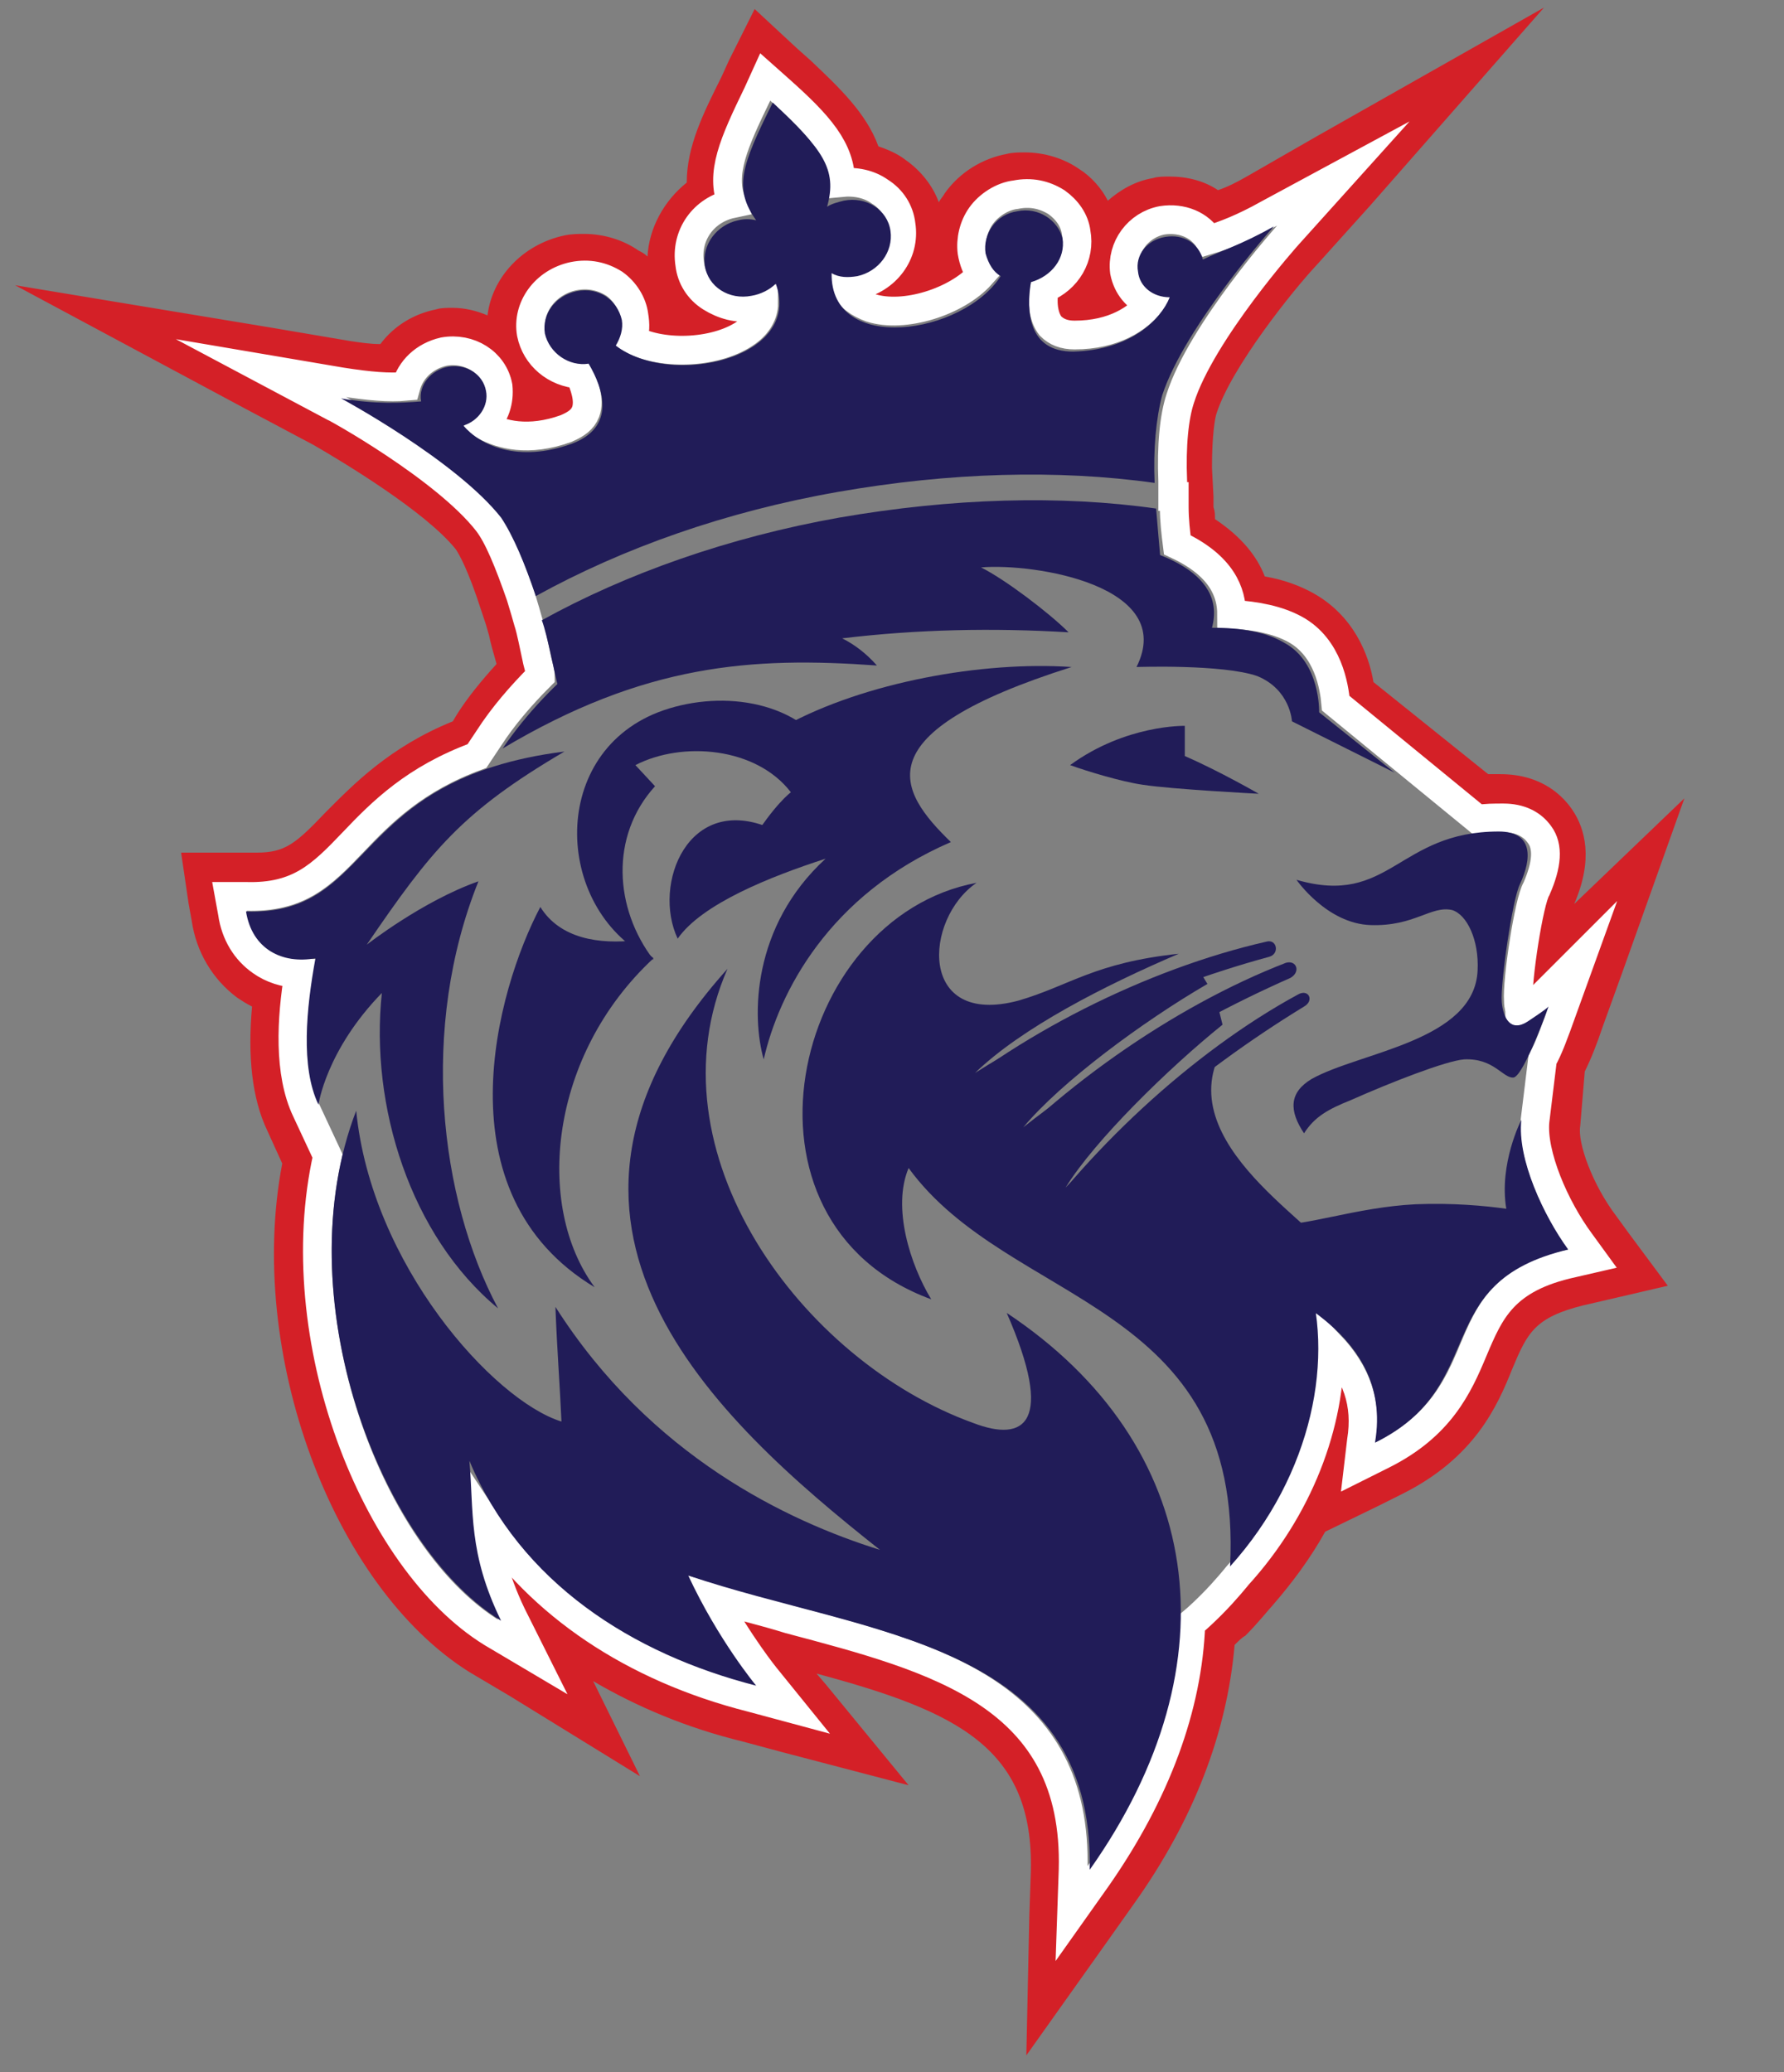
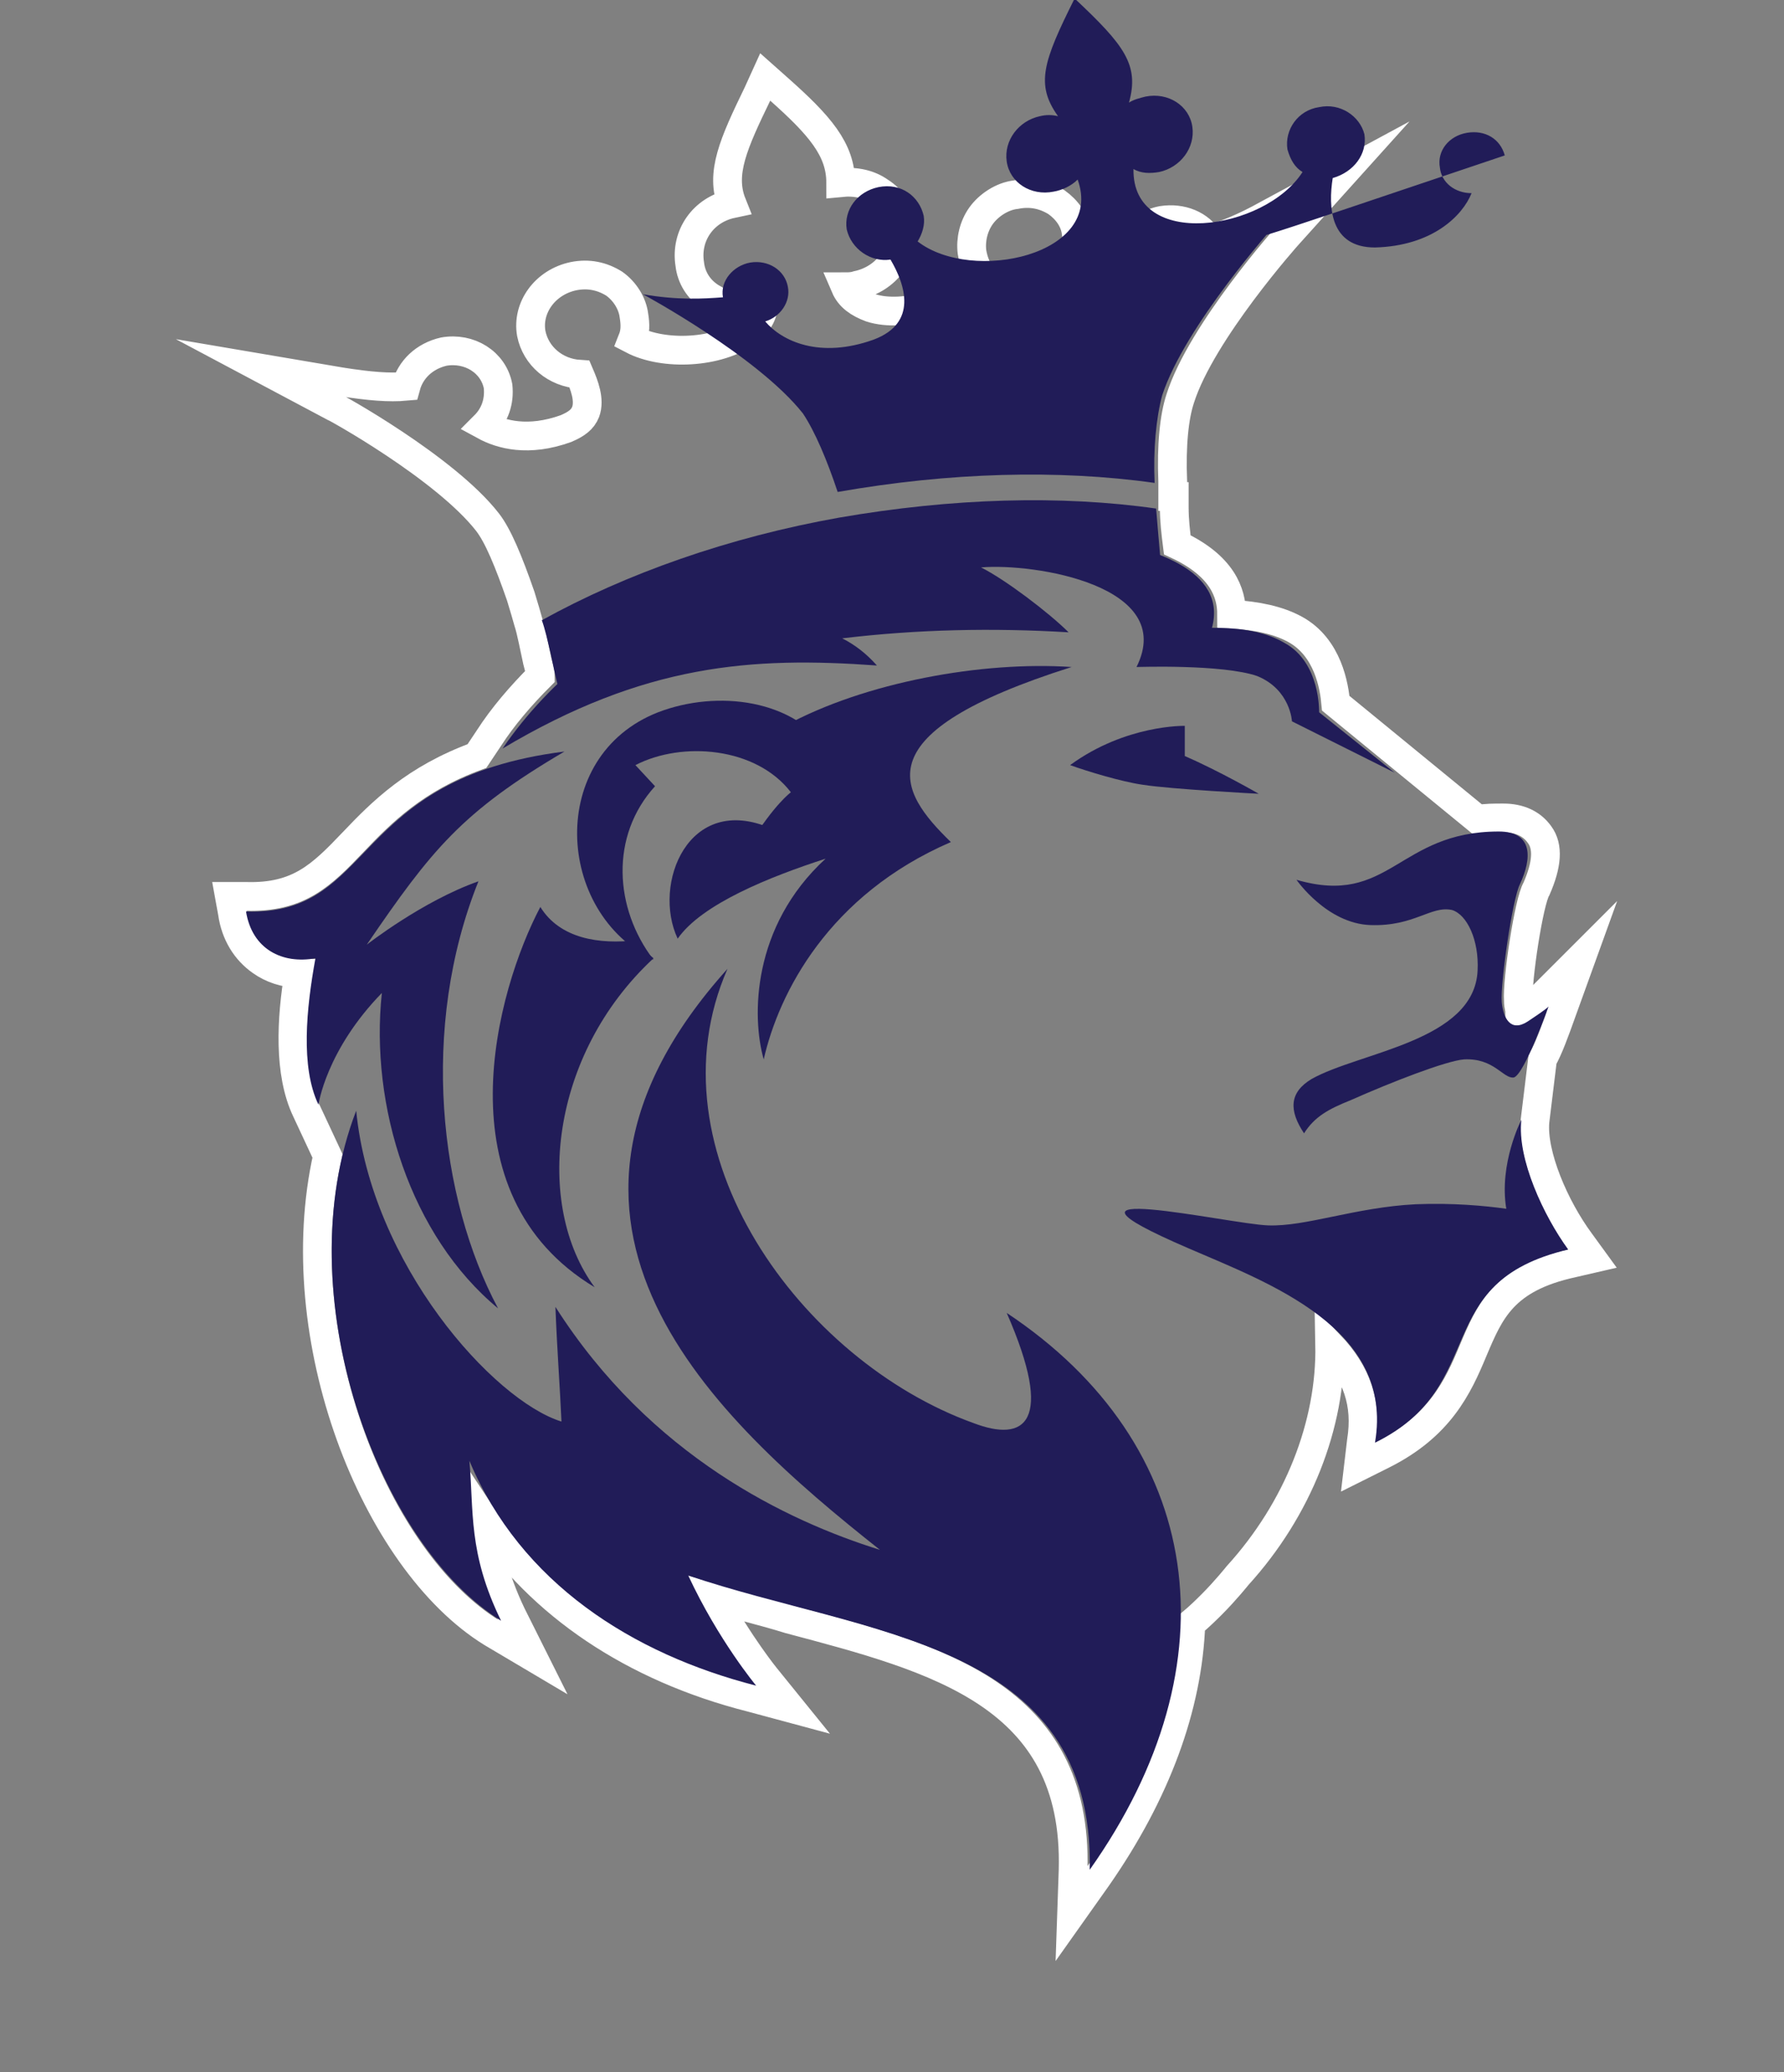
<svg xmlns="http://www.w3.org/2000/svg" version="1.1" id="Layer_1" x="0px" y="0px" viewBox="0 0 118.2 137.3" enable-background="new 0 0 118.2 137.3" xml:space="preserve">
  <rect x="0" y="0" width="118.2" height="137.3" fill="#808080" stroke="none" />
  <g>
-     <path fill="#D42027" d="M50.9,5.3l0.9,0.8c2.6,2.5,4.1,4,4.1,6.2c0.2,0,0.3,0,0.5,0c0.8,0,1.5,0.2,2.1,0.6c0.7,0.5,1.2,1.3,1.4,2.2   c0.3,1.9-1,3.6-2.9,4c-0.3,0-0.6,0.1-0.8,0.1c0.3,0.7,0.8,1.1,1.7,1.4c0.5,0.1,1,0.2,1.5,0.2c2.1,0,4.5-1,5.9-2.4   c-0.3-0.4-0.5-0.9-0.6-1.5c-0.1-0.8,0.1-1.7,0.6-2.4c0.5-0.8,1.4-1.3,2.3-1.4c0.2,0,0.5-0.1,0.7-0.1c0.7,0,1.4,0.2,2,0.6   c0.7,0.5,1.2,1.2,1.3,2c0.2,1.6-0.7,3-2.1,3.7c-0.1,1.1,0,2,0.4,2.5c0.3,0.4,0.8,0.6,1.6,0.6c2.7,0,4.2-1.1,5-2.1   c-0.9-0.4-1.5-1.2-1.7-2.1c-0.2-1.6,0.9-3.1,2.5-3.4c0.2,0,0.4-0.1,0.6-0.1c1,0,2,0.5,2.5,1.3c1.1-0.4,2.3-0.8,3.9-1.7l4.7-2.7   l-3.6,4c-0.1,0.1-5.8,6.5-7.2,10.9c-0.4,1.2-0.5,3.1-0.5,5.5l0,1l0.1,0l0,0.7c0,0.8,0.1,1.7,0.2,2.5c3,1.3,3.6,3.2,3.6,4.6   c1.7,0.1,3.1,0.4,4.2,1c2.3,1.3,2.7,3.9,2.7,4.9l9.4,7.7c0.5-0.1,1.1-0.1,1.7-0.1c1.1,0,2,0.4,2.4,1.1c0.6,0.9,0.5,2.1-0.2,3.6   c-0.4,0.9-1.2,6.2-1.2,7.4c0,0.4,0.1,0.6,0.1,0.7c0,0,0.1,0,0.2-0.1c0.6-0.3,1.1-0.7,1.2-0.8l2.7-2.7l-1.3,3.6   c-0.5,1.4-0.9,2.4-1.3,3.2l-0.5,4.1c-0.3,2.3,1.3,5.8,3,8l0.8,1.1l-1.3,0.3c-4.6,1-5.6,3.3-6.6,5.8c-1,2.3-2.1,5-6,6.9L90,97.2   l0.3-1.7c0.4-2.5-0.2-4.5-2.1-6.4c0.1,5.3-2.1,10.9-6.1,15.3c0,0-0.8,0.9-1.7,1.9c-0.3,0.3-0.8,0.8-1.4,1.3   c-0.2,5.6-2.3,11.3-6.2,16.8l-1.7,2.4l0.1-2.9c0.3-11.5-9-14-18.8-16.6c-1.7-0.4-3.4-0.9-5-1.4c1.7,3.1,3.4,5.2,3.4,5.2l1.7,2.1   l-2.6-0.7c-7.9-2-14.1-6.2-17.7-11.8c0.2,1.9,0.5,3.8,1.8,6.3l1.4,2.8l-2.7-1.6c-7.8-4.8-13.7-19.5-10.9-31.6l-1.4-3   c-1.2-2.5-1-6.2-0.5-9.1c-0.9,0-1.8-0.3-2.5-0.8c-1-0.7-1.6-1.8-1.9-3.2l-0.2-1.1l1.1,0c0.1,0,0.3,0,0.4,0c3.2,0,4.7-1.5,6.7-3.6   c1.9-1.9,4-4.2,8.2-5.7l0.8-1.2c0.9-1.4,2.1-2.7,3.4-4.1c-0.1-0.3-0.1-0.7-0.2-1c-0.2-0.9-0.4-1.9-0.6-2.6L35,40.7l0,0l-0.3-1   c-0.8-2.3-1.5-4-2.2-4.9c-2.8-3.6-10.3-7.7-10.3-7.7l-4.7-2.5l5.3,0.9c1.3,0.2,2.5,0.3,3.4,0.3c0.3,0,0.6,0,0.9,0   c0.2-1.1,1.2-2.1,2.5-2.3c0.2,0,0.4-0.1,0.6-0.1c1.4,0,2.7,1,3,2.4c0.2,1-0.2,1.9-0.9,2.6c0.6,0.4,1.6,0.7,2.7,0.7   c0.8,0,1.7-0.1,2.7-0.5c0.7-0.3,1.1-0.6,1.3-1.1c0.3-0.8-0.1-1.7-0.4-2.5c-1.6-0.1-2.9-1.2-3.2-2.7c-0.3-1.8,0.9-3.4,2.8-3.8   c0.2,0,0.5-0.1,0.7-0.1c0.7,0,1.4,0.2,2,0.6c0.7,0.5,1.2,1.2,1.3,2.1c0.1,0.5,0,1.1-0.1,1.6c0.9,0.5,2.1,0.7,3.3,0.7   c1.6,0,3.2-0.4,4.3-1.2c0.7-0.5,1.1-1.2,1.1-1.9c-0.2,0.1-0.5,0.2-0.8,0.2c-0.2,0-0.5,0.1-0.7,0.1c-0.7,0-1.5-0.2-2.1-0.6   c-0.7-0.5-1.2-1.3-1.4-2.2c-0.3-1.8,0.9-3.5,2.8-4c-0.8-2.1,0.1-4,1.7-7.3L50.9,5.3 M102.3,0.5l-15,8.5l-4.7,2.7   c-0.7,0.4-1.3,0.7-1.9,0.9c-0.9-0.6-2-0.9-3.2-0.9c-0.4,0-0.8,0-1.1,0.1c-1.2,0.2-2.2,0.8-3,1.5c-0.4-0.8-1.1-1.6-1.9-2.1   c-1-0.7-2.3-1.1-3.6-1.1c-0.4,0-0.8,0-1.2,0.1c-1.6,0.3-3.1,1.2-4.1,2.6c-0.1,0.2-0.3,0.4-0.4,0.6c-0.4-1.1-1.2-2.1-2.2-2.8   c-0.5-0.4-1.2-0.7-1.8-0.9c-0.8-2.2-2.6-3.9-4.5-5.7l-0.9-0.8L50,0.6L48.3,4l-0.5,1.1c-1.2,2.4-2.3,4.6-2.3,7   c-1.5,1.2-2.5,3-2.6,4.9c-0.2-0.2-0.4-0.3-0.6-0.4c-1-0.7-2.3-1.1-3.6-1.1c-0.4,0-0.8,0-1.3,0.1c-2.8,0.6-4.8,2.8-5.1,5.3   c-0.7-0.3-1.5-0.5-2.3-0.5c-0.4,0-0.8,0-1.1,0.1c-1.5,0.3-2.8,1.1-3.7,2.3c-0.7,0-1.3-0.1-2-0.2l-5.3-0.9L1,18.9l15.1,8.1l4.7,2.5   c1.9,1.1,7.4,4.4,9.4,6.9c0.2,0.3,0.8,1.3,1.7,4.1l0.1,0.3l0.2,0.6l0.2,0.7c0.1,0.5,0.3,1.2,0.5,1.9c-1,1.1-1.9,2.2-2.6,3.3   l-0.3,0.5c-4.2,1.7-6.6,4.2-8.4,6c-2,2.1-2.7,2.7-4.6,2.7c-0.1,0-0.2,0-0.3,0l-1.1,0L12,56.5l0.5,3.4l0.2,1.1   c0.3,2.1,1.4,3.9,3,5.1c0.3,0.2,0.6,0.4,1,0.6c-0.3,3.3,0,6.1,1,8.2l1,2.2c-2.4,12.5,3.3,28,12.4,33.7l2.7,1.6l8.6,5.3l-3.1-6.3   c2.9,1.7,6.2,3.1,9.9,4l2.6,0.7l8.4,2.2l-5.5-6.7l-0.6-0.7c9.3,2.5,14.4,4.9,14.2,13.1l-0.1,2.9l-0.2,9.3l5.4-7.6l1.7-2.4   c4-5.6,6.2-11.4,6.7-17.2c0.3-0.3,0.5-0.5,0.7-0.6c0.9-0.9,1.6-1.8,1.8-2c1.3-1.5,2.5-3.1,3.5-4.9l3.5-1.7l1.6-0.8   c4.8-2.4,6.3-5.8,7.3-8.3c1-2.4,1.5-3.4,4.7-4.2l1.3-0.3l4.3-1l-2.6-3.5l-0.8-1.1c-1.6-2.1-2.6-4.9-2.4-6L105,71   c0.4-0.8,0.8-1.8,1.2-3l1.3-3.6l4.1-11.5l-7.3,7c1.3-3,0.7-5-0.1-6.2c-0.6-0.9-2-2.4-4.8-2.4c-0.3,0-0.5,0-0.8,0L91,45.2   c-0.3-1.8-1.3-4.4-4-5.9c-0.9-0.5-2-0.9-3.2-1.1c-0.5-1.3-1.5-2.6-3.3-3.8c0-0.3,0-0.5-0.1-0.8l0-0.7l-0.1-1.9   c0-2.2,0.2-3.3,0.3-3.6c1-3.1,5.1-8.2,6.6-9.8l3.6-4L102.3,0.5L102.3,0.5z" />
-   </g>
+     </g>
  <path fill="none" stroke="#FFFFFF" stroke-width="1.905" stroke-miterlimit="10" d="M104.7,82.3c-1.7-2.3-3.2-5.8-3-8l0.5-4.1  c0.4-0.7,0.8-1.8,1.3-3.2l1.3-3.6l-2.7,2.7c-0.1,0.1-0.6,0.5-1.2,0.8c-0.1,0.1-0.2,0.1-0.2,0.1c0-0.1-0.1-0.3-0.1-0.7  c-0.1-1.3,0.7-6.6,1.2-7.4c0.7-1.6,0.8-2.8,0.2-3.6c-0.5-0.7-1.3-1.1-2.4-1.1c-0.6,0-1.2,0-1.7,0.1l-9.4-7.7  c-0.1-1.1-0.5-3.7-2.7-4.9c-1.1-0.6-2.5-0.9-4.2-1c0-1.4-0.6-3.2-3.6-4.6c-0.1-0.8-0.2-1.6-0.2-2.5l0-0.7l-0.1,0l0-1  c-0.1-2.4,0.1-4.3,0.5-5.5c1.4-4.4,7.1-10.8,7.2-10.9l3.6-4L84,14.2c-1.6,0.9-2.9,1.4-3.9,1.7c-0.6-1-1.8-1.5-3.1-1.3  c-1.6,0.3-2.7,1.8-2.5,3.4c0.2,1,0.8,1.7,1.7,2.1c-0.8,1-2.4,2.1-5,2.1c-0.7,0-1.2-0.2-1.6-0.6c-0.4-0.5-0.6-1.4-0.4-2.5  c1.5-0.6,2.4-2.1,2.1-3.7c-0.1-0.8-0.6-1.5-1.3-2c-0.8-0.5-1.7-0.7-2.7-0.5c-0.9,0.1-1.8,0.7-2.3,1.4c-0.5,0.7-0.7,1.6-0.6,2.4  c0.1,0.6,0.3,1.1,0.6,1.5c-1.6,1.8-5.1,2.9-7.3,2.2c-0.8-0.3-1.4-0.7-1.7-1.4c0.2,0,0.5,0,0.8-0.1c1.9-0.4,3.2-2.1,2.9-4  c-0.1-0.9-0.6-1.7-1.4-2.2c-0.7-0.5-1.6-0.7-2.6-0.6c0-2.2-1.4-3.8-4.1-6.2l-0.9-0.8l-0.5,1.1c-1.6,3.3-2.5,5.3-1.7,7.3  c-1.9,0.4-3.1,2.1-2.8,4c0.1,0.9,0.6,1.7,1.4,2.2c0.8,0.5,1.8,0.8,2.7,0.6c0.3,0,0.5-0.1,0.8-0.2c0,0.7-0.4,1.4-1.1,1.9  c-1.9,1.4-5.5,1.6-7.6,0.5c0.2-0.5,0.2-1,0.1-1.6c-0.1-0.8-0.6-1.6-1.3-2.1c-0.8-0.5-1.7-0.7-2.7-0.5c-1.9,0.4-3.1,2.1-2.8,3.8  c0.3,1.5,1.6,2.6,3.2,2.7c0.3,0.7,0.7,1.7,0.4,2.5c-0.2,0.5-0.6,0.8-1.3,1.1c-2.5,0.9-4.3,0.4-5.4-0.2c0.7-0.7,1-1.6,0.9-2.6  c-0.3-1.6-1.9-2.6-3.6-2.3c-1.3,0.3-2.2,1.2-2.5,2.3c-1.1,0.1-2.4,0-4.3-0.3l-5.3-0.9l4.7,2.5c0.1,0,7.5,4.1,10.3,7.7  c0.7,0.9,1.4,2.6,2.2,4.9l0.3,1l0,0l0.2,0.7c0.2,0.6,0.4,1.7,0.6,2.6c0.1,0.4,0.2,0.7,0.2,1c-1.3,1.3-2.5,2.7-3.4,4.1l-0.8,1.2  c-4.1,1.5-6.3,3.7-8.2,5.7c-2.1,2.2-3.6,3.7-7.1,3.6l-1.1,0l0.2,1.1c0.2,1.4,0.9,2.5,1.9,3.2c0.7,0.5,1.6,0.8,2.5,0.8  c-0.5,3-0.7,6.6,0.5,9.1l1.4,3c-2.7,12,3.1,26.8,10.9,31.6l2.7,1.6l-1.4-2.8c-1.2-2.5-1.6-4.5-1.8-6.3c3.7,5.6,9.8,9.8,17.7,11.8  l2.6,0.7l-1.7-2.1c0,0-1.7-2.1-3.4-5.2c1.7,0.5,3.4,0.9,5,1.4c9.8,2.6,19.1,5,18.8,16.6l-0.1,2.9l1.7-2.4c3.9-5.6,6-11.3,6.2-16.8  c0.6-0.5,1.1-1,1.4-1.3c0.9-0.9,1.7-1.9,1.7-1.9c4-4.4,6.2-10,6.1-15.3c1.8,1.9,2.5,3.9,2.1,6.4L90,97.2l1.6-0.8  c3.8-1.9,5-4.5,6-6.9c1.1-2.6,2-4.8,6.6-5.8l1.3-0.3L104.7,82.3z" />
  <g id="Layer_x5F_1">
    <g id="_638263168">
-       <path fill="#211C58" d="M86,65.9c0.7-0.4,1.1,0.4,0.4,0.8c-7.2,4.4-13.8,10.1-19.2,16.5C71.8,76.4,79,69.7,86,65.9z M83.9,62.4    c0.7-0.2,0.9,0.8,0.2,1c-8.1,2.2-16,6-23,10.6C67.2,68.6,76,64.2,83.9,62.4z M85.2,63.8c0.7-0.2,1,0.6,0.3,1    c-7.7,3.4-15,8.1-21.3,13.8C69.6,72.4,77.7,66.7,85.2,63.8z" />
      <path fill="#211C58" d="M86.4,75.1c0.7-1.1,1.6-1.6,3.1-2.2c2.7-1.2,6.3-2.6,7.5-2.7c2-0.1,2.6,1.3,3.3,1.2    c0.7-0.2,2.3-4.7,2.3-4.7c-0.2,0.2-0.8,0.6-1.4,1c-1.1,0.7-1.6-0.2-1.7-1.3c-0.1-1.2,0.7-6.8,1.2-7.8c0.8-1.7,0.9-3.5-1.4-3.5    c-6.7,0-7.2,5-13.4,3.2c0,0,2,2.9,4.9,3c2.9,0.1,4-1.3,5.4-1c1,0.3,1.8,2,1.7,4c-0.2,4.7-7.8,5.4-11,7.2    C85.4,72.4,85.4,73.6,86.4,75.1z M83.4,52.6c0,0-2.6-1.5-4.9-2.5v-2c0,0-3.9-0.1-7.6,2.6c1.1,0.4,3.4,1.1,4.8,1.3    C77.6,52.3,83.4,52.6,83.4,52.6z" />
      <path fill="#211C58" d="M100.8,74.2c0,0-1.5,2.9-1,5.9c-1.4-0.2-3.6-0.4-6-0.3c-4,0.2-7.3,1.5-9.8,1.4c-2.6-0.1-16.2-3.2-5.3,1.5    C84,85,92.4,88,91.1,95.6c7.7-3.8,3.5-10.6,12.8-12.8C102.3,80.6,100.5,76.8,100.8,74.2z" />
-       <path fill="#211C58" d="M81.5,103.8c5.5-6.1,7-14,5-19.6c0.7-0.1,1.2-0.4,1.5-0.9c0.7-1.4-10.3-7-7.2-13.4    c-3,2.1-7.3,5.8-10.2,8.8c1.9-3.1,6.8-7.9,10.4-10.8c-0.1-0.4-0.2-0.8-0.3-1.2c-3.7,1.8-8.9,4.8-12.9,8c2.5-3,7.9-7,12.2-9.5    c-0.2-0.3-0.4-0.7-0.6-1c-4.3,1.5-10.1,3.9-14.8,6.9c3.1-3,8.6-5.8,13.5-7.9c-5.6,0.6-7.2,2.1-10.6,3.1c-6.7,1.8-6.3-5.4-2.8-7.8    C52.4,60.8,47.8,81,61.7,86.1c-1.4-2.3-2.6-6.1-1.5-8.7C66.9,86.6,82.4,86.1,81.5,103.8z" />
      <path fill="#211C58" d="M43.3,63.6c-6.5-3.1-7.1-13.5,0.3-16.4c3.9-1.5,9.1-0.9,11.4,2.7c-1.9,2.4-2.5,4.1-3,6.9l-1.9,0.5    c-0.6-0.3-0.8-0.8-0.4-1.4c1.6-2.6,2.7-3.4,2.7-3.4c-2.3-3-7.2-3.4-10.3-1.8l1.3,1.4C40.4,55.4,40.7,60.2,43.3,63.6z" />
      <path fill="#211C58" d="M54.7,56.9c-3.7,1.2-8.2,3-9.8,5.3c-1.7-3.6,0.7-9.7,6.2-7.3l1.8-2.2L52,48.1c5.3-2.9,13.1-4.3,19-3.9    c-13.9,4.4-11.5,8.2-8,11.6c-8.1,3.5-11.4,10-12.4,14.4C49.8,67.4,49.8,61.4,54.7,56.9z" />
      <path fill="#211C58" d="M23.6,73.6c-4.7,12.2,1.5,28.8,9.6,33.8c-2.2-4.5-1.8-7.3-2.1-10.6c3.4,8.1,10.8,12.8,19,14.9    c0,0-2.5-3-4.5-7.3c11.8,4,26.9,4.3,26.6,19.5c9.7-13.7,7.6-28.2-5.5-36.9c3.2,7.3,1.2,8.6-2.2,7.3c-11.4-4.1-21.6-18-16.3-30.1    C33.1,81,47.3,94,58.3,102.7c-6.1-1.9-15.2-6.2-21.5-16.1c0.1,2.7,0.3,5.3,0.4,7.6C32.7,92.8,24.6,83.8,23.6,73.6z" />
      <path fill="#211C58" d="M33,86.7c-5.8-4.8-8.5-13.4-7.7-20.9c-3.7,3.8-4.2,7.4-4.2,7.4c-1.2-2.5-0.8-6.4-0.2-9.7    c-2.2,0.4-4.2-0.6-4.6-3.1c8.6,0.3,6.8-8.8,21.1-10.6c-6.8,4-8.8,6.5-13.1,12.8c0,0,3.7-2.9,7.4-4.2C27.8,68.1,29.1,79.4,33,86.7z    " />
      <path fill="#211C58" d="M35.8,60.1c-2.9,5.5-6.7,19,3.6,25.2c-4-5.4-3-15.4,3.9-21.8c-0.5-0.4-0.4-0.5-1.1-1.2    C39.7,62.6,37.1,62.2,35.8,60.1z" />
      <path fill="#211C58" d="M92.4,51.2l-6.8-3.4c0,0-0.1-2.1-2.3-3c-2.3-0.8-8-0.6-8-0.6c2.7-5.4-6.8-6.9-10.3-6.6    c1.6,0.8,4.5,3,5.8,4.3c-5-0.3-10-0.2-15,0.4c0.8,0.4,1.6,1,2.3,1.8c-8.3-0.6-15.4-0.1-24.8,5.5c3.2-4.7,7.9-8.1,11.7-9.9    c-2,0.3-4.1,0.9-6.2,1.1c4.8-3.9,20.7-6.4,31.4-5.4c6.5,0.6,11.1,2.5,10.1,6.2c1.3,0,3.3,0.1,4.8,1c2.4,1.3,2.3,4.6,2.3,4.6    L92.4,51.2z" />
-       <path fill="#211C58" d="M84.4,15c0,0-5.9,6.6-7.4,11.2c-0.4,1.5-0.6,3.6-0.5,5.8c-6.4-0.9-13.6-0.7-21,0.6s-14.2,3.7-20,6.9    c-0.7-2.1-1.5-4-2.3-5.2c-3-3.8-10.6-7.9-10.6-7.9c2.3,0.4,4,0.3,5.3,0.2c-0.2-1.1,0.7-2.1,1.8-2.3c1.2-0.2,2.3,0.5,2.5,1.6    c0.2,1-0.5,2-1.5,2.3c1.1,1.3,3.6,2.5,7.2,1.2c2.9-1.1,2.1-3.6,1.1-5.3c-1.3,0.2-2.6-0.7-2.9-2c-0.2-1.3,0.7-2.5,2.1-2.8    c1.5-0.3,2.7,0.6,3,1.9c0.1,0.6-0.1,1.2-0.4,1.7c3.6,2.8,12.4,0.9,10.6-4.1c-0.4,0.4-1,0.7-1.6,0.8c-1.5,0.3-2.9-0.6-3.1-2    s0.8-2.7,2.2-3c0.4-0.1,0.8-0.1,1.2,0c-1.5-2.1-1-3.6,1.1-7.8c3.3,3.1,4.3,4.4,3.6,6.9c0.3-0.2,0.7-0.3,1.1-0.4    c1.5-0.3,2.9,0.6,3.1,2c0.2,1.4-0.8,2.7-2.2,3c-0.6,0.1-1.2,0.1-1.7-0.2c-0.1,5.4,8.7,4.1,11.2,0.2c-0.5-0.3-0.8-0.8-1-1.5    c-0.2-1.3,0.7-2.6,2.1-2.8c1.4-0.3,2.7,0.6,3,1.8c0.2,1.3-0.7,2.5-2.1,2.9c-0.3,1.9-0.2,4.6,2.8,4.6c3.8-0.1,5.8-2.1,6.4-3.6    c-1.1,0-2-0.7-2.1-1.7c-0.2-1.1,0.6-2.1,1.8-2.3c1.2-0.2,2.2,0.4,2.5,1.5C80.7,16.7,82.3,16.2,84.4,15z M76.6,33.7    c0.1,1.2,0.2,2.4,0.3,3.5c-6.3-0.9-13.3-0.7-20.6,0.6c-7.3,1.3-13.7,4.8-19.3,7.8c-0.3-1.1-0.7-3.4-1.1-4.5    c5.6-3.1,12.4-5.5,19.7-6.8C63.1,33,70.3,32.8,76.6,33.7z" />
+       <path fill="#211C58" d="M84.4,15c0,0-5.9,6.6-7.4,11.2c-0.4,1.5-0.6,3.6-0.5,5.8c-6.4-0.9-13.6-0.7-21,0.6c-0.7-2.1-1.5-4-2.3-5.2c-3-3.8-10.6-7.9-10.6-7.9c2.3,0.4,4,0.3,5.3,0.2c-0.2-1.1,0.7-2.1,1.8-2.3c1.2-0.2,2.3,0.5,2.5,1.6    c0.2,1-0.5,2-1.5,2.3c1.1,1.3,3.6,2.5,7.2,1.2c2.9-1.1,2.1-3.6,1.1-5.3c-1.3,0.2-2.6-0.7-2.9-2c-0.2-1.3,0.7-2.5,2.1-2.8    c1.5-0.3,2.7,0.6,3,1.9c0.1,0.6-0.1,1.2-0.4,1.7c3.6,2.8,12.4,0.9,10.6-4.1c-0.4,0.4-1,0.7-1.6,0.8c-1.5,0.3-2.9-0.6-3.1-2    s0.8-2.7,2.2-3c0.4-0.1,0.8-0.1,1.2,0c-1.5-2.1-1-3.6,1.1-7.8c3.3,3.1,4.3,4.4,3.6,6.9c0.3-0.2,0.7-0.3,1.1-0.4    c1.5-0.3,2.9,0.6,3.1,2c0.2,1.4-0.8,2.7-2.2,3c-0.6,0.1-1.2,0.1-1.7-0.2c-0.1,5.4,8.7,4.1,11.2,0.2c-0.5-0.3-0.8-0.8-1-1.5    c-0.2-1.3,0.7-2.6,2.1-2.8c1.4-0.3,2.7,0.6,3,1.8c0.2,1.3-0.7,2.5-2.1,2.9c-0.3,1.9-0.2,4.6,2.8,4.6c3.8-0.1,5.8-2.1,6.4-3.6    c-1.1,0-2-0.7-2.1-1.7c-0.2-1.1,0.6-2.1,1.8-2.3c1.2-0.2,2.2,0.4,2.5,1.5C80.7,16.7,82.3,16.2,84.4,15z M76.6,33.7    c0.1,1.2,0.2,2.4,0.3,3.5c-6.3-0.9-13.3-0.7-20.6,0.6c-7.3,1.3-13.7,4.8-19.3,7.8c-0.3-1.1-0.7-3.4-1.1-4.5    c5.6-3.1,12.4-5.5,19.7-6.8C63.1,33,70.3,32.8,76.6,33.7z" />
    </g>
  </g>
</svg>